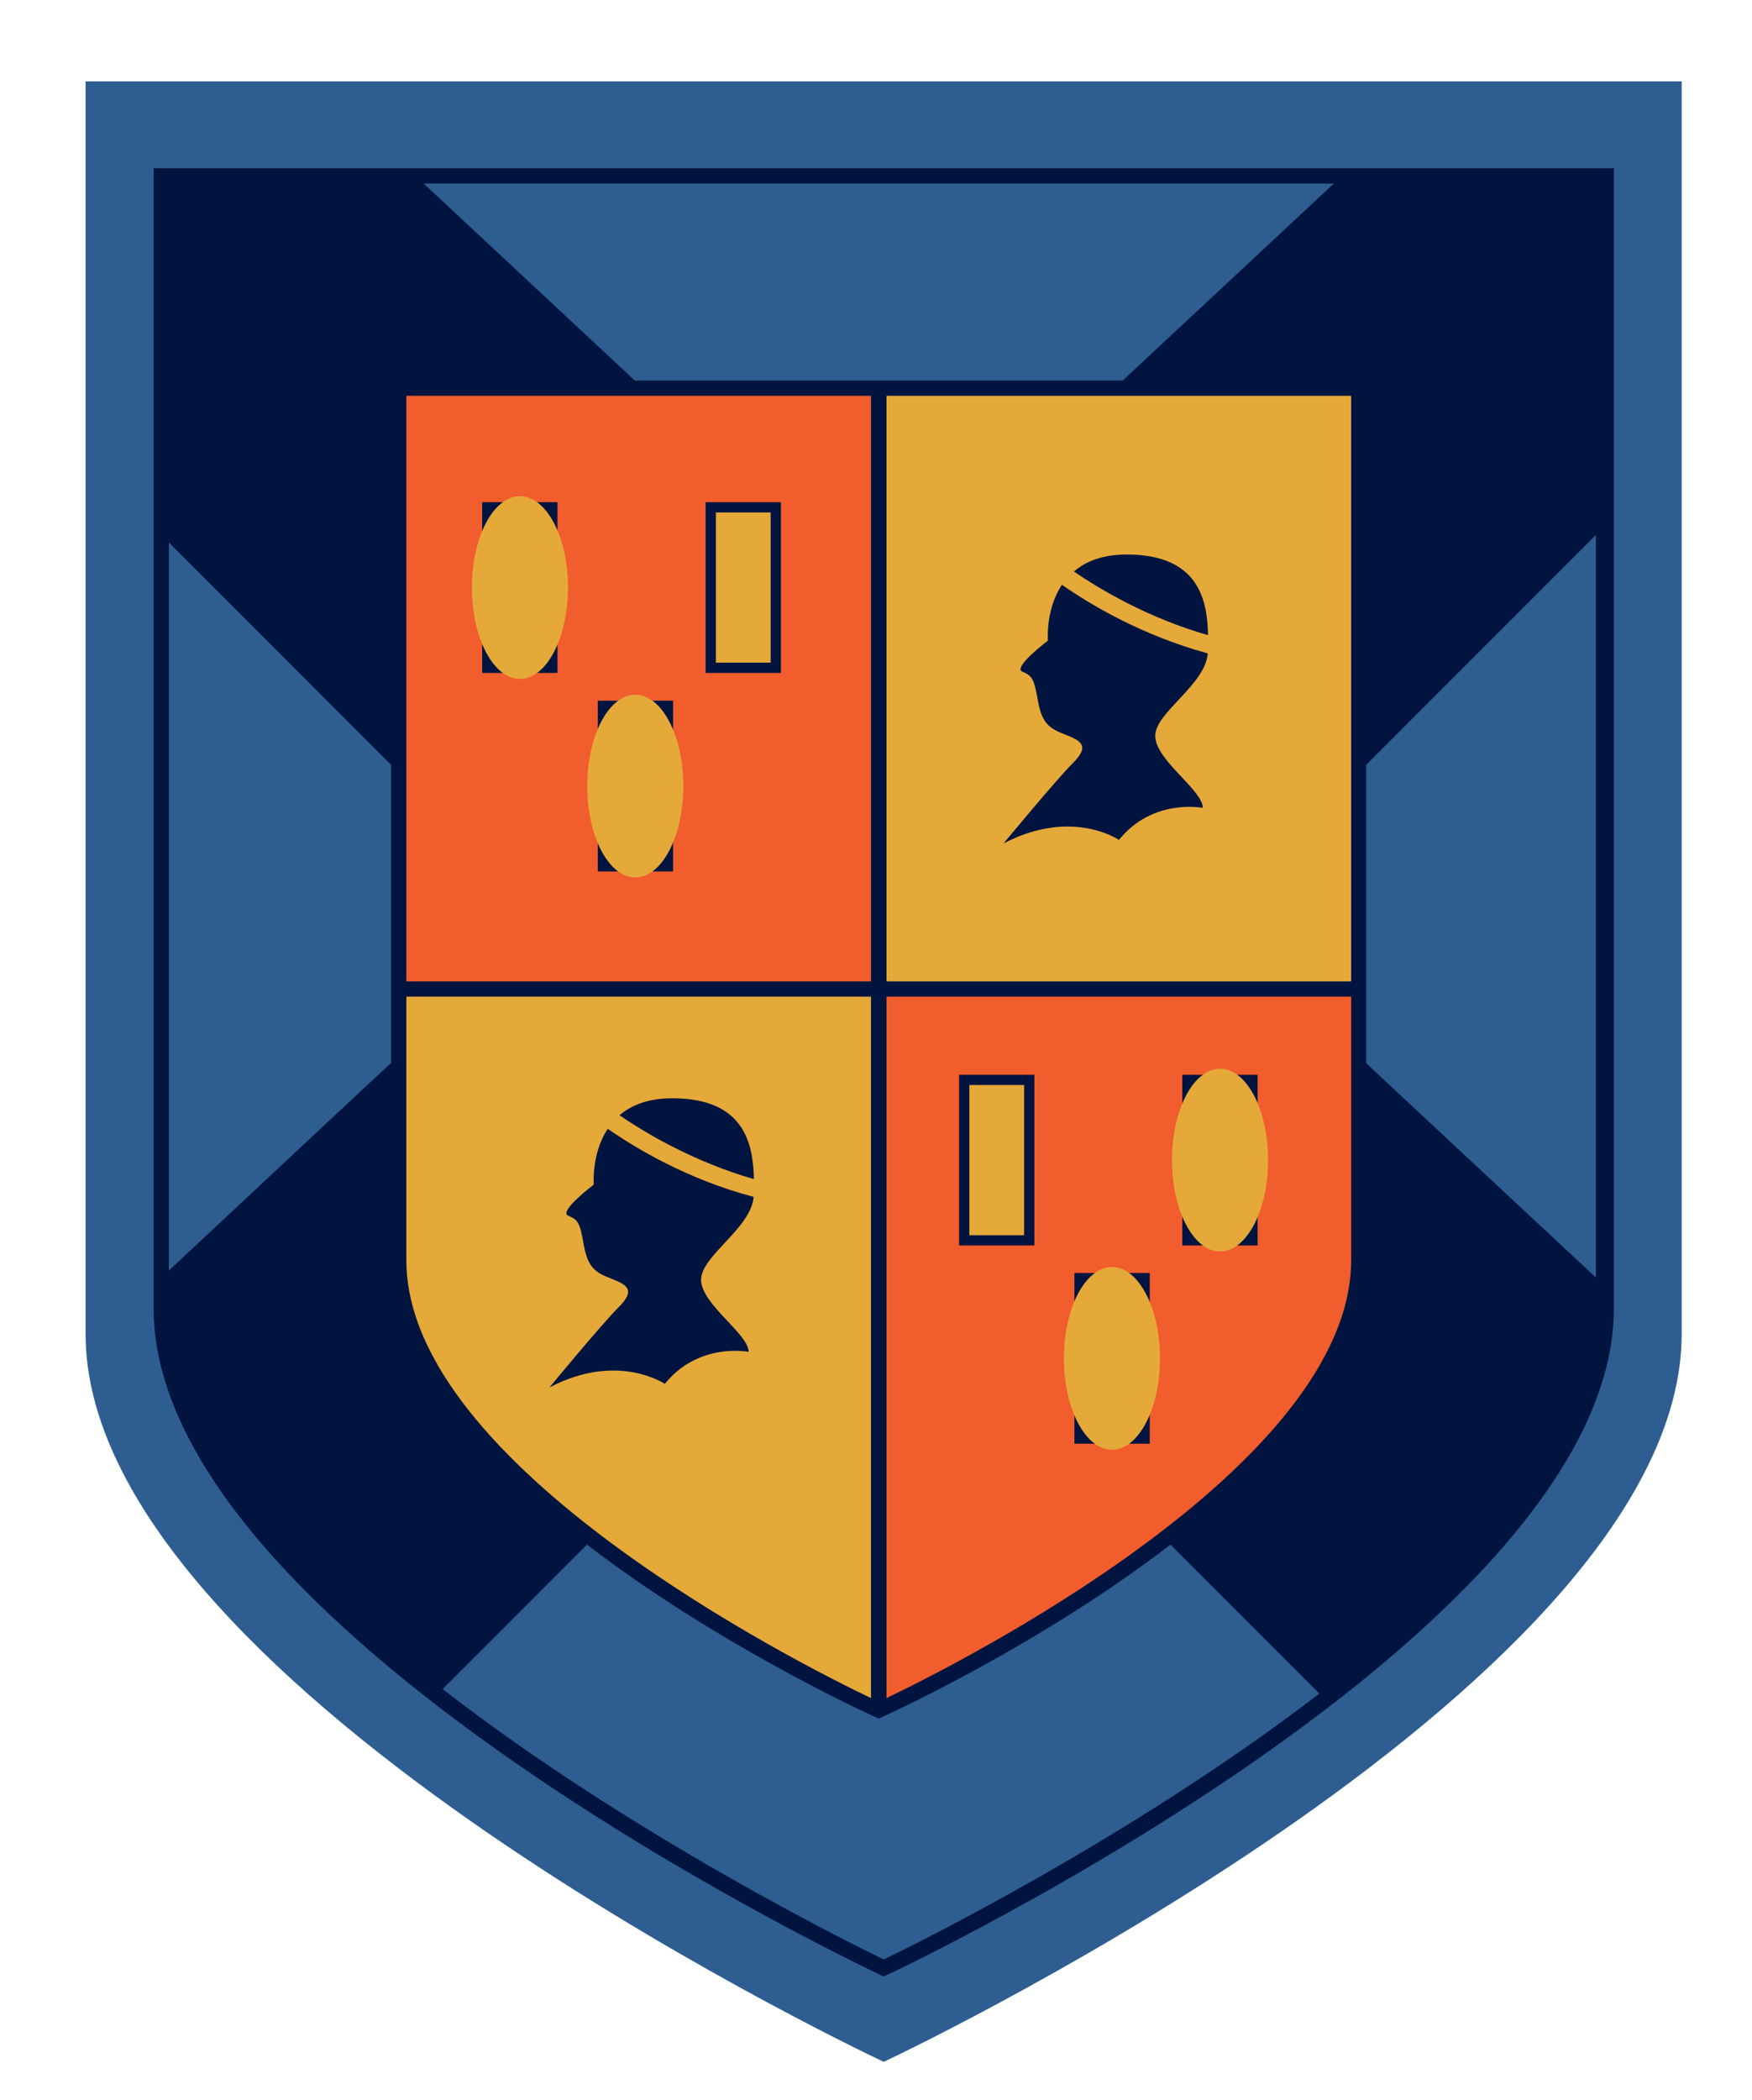
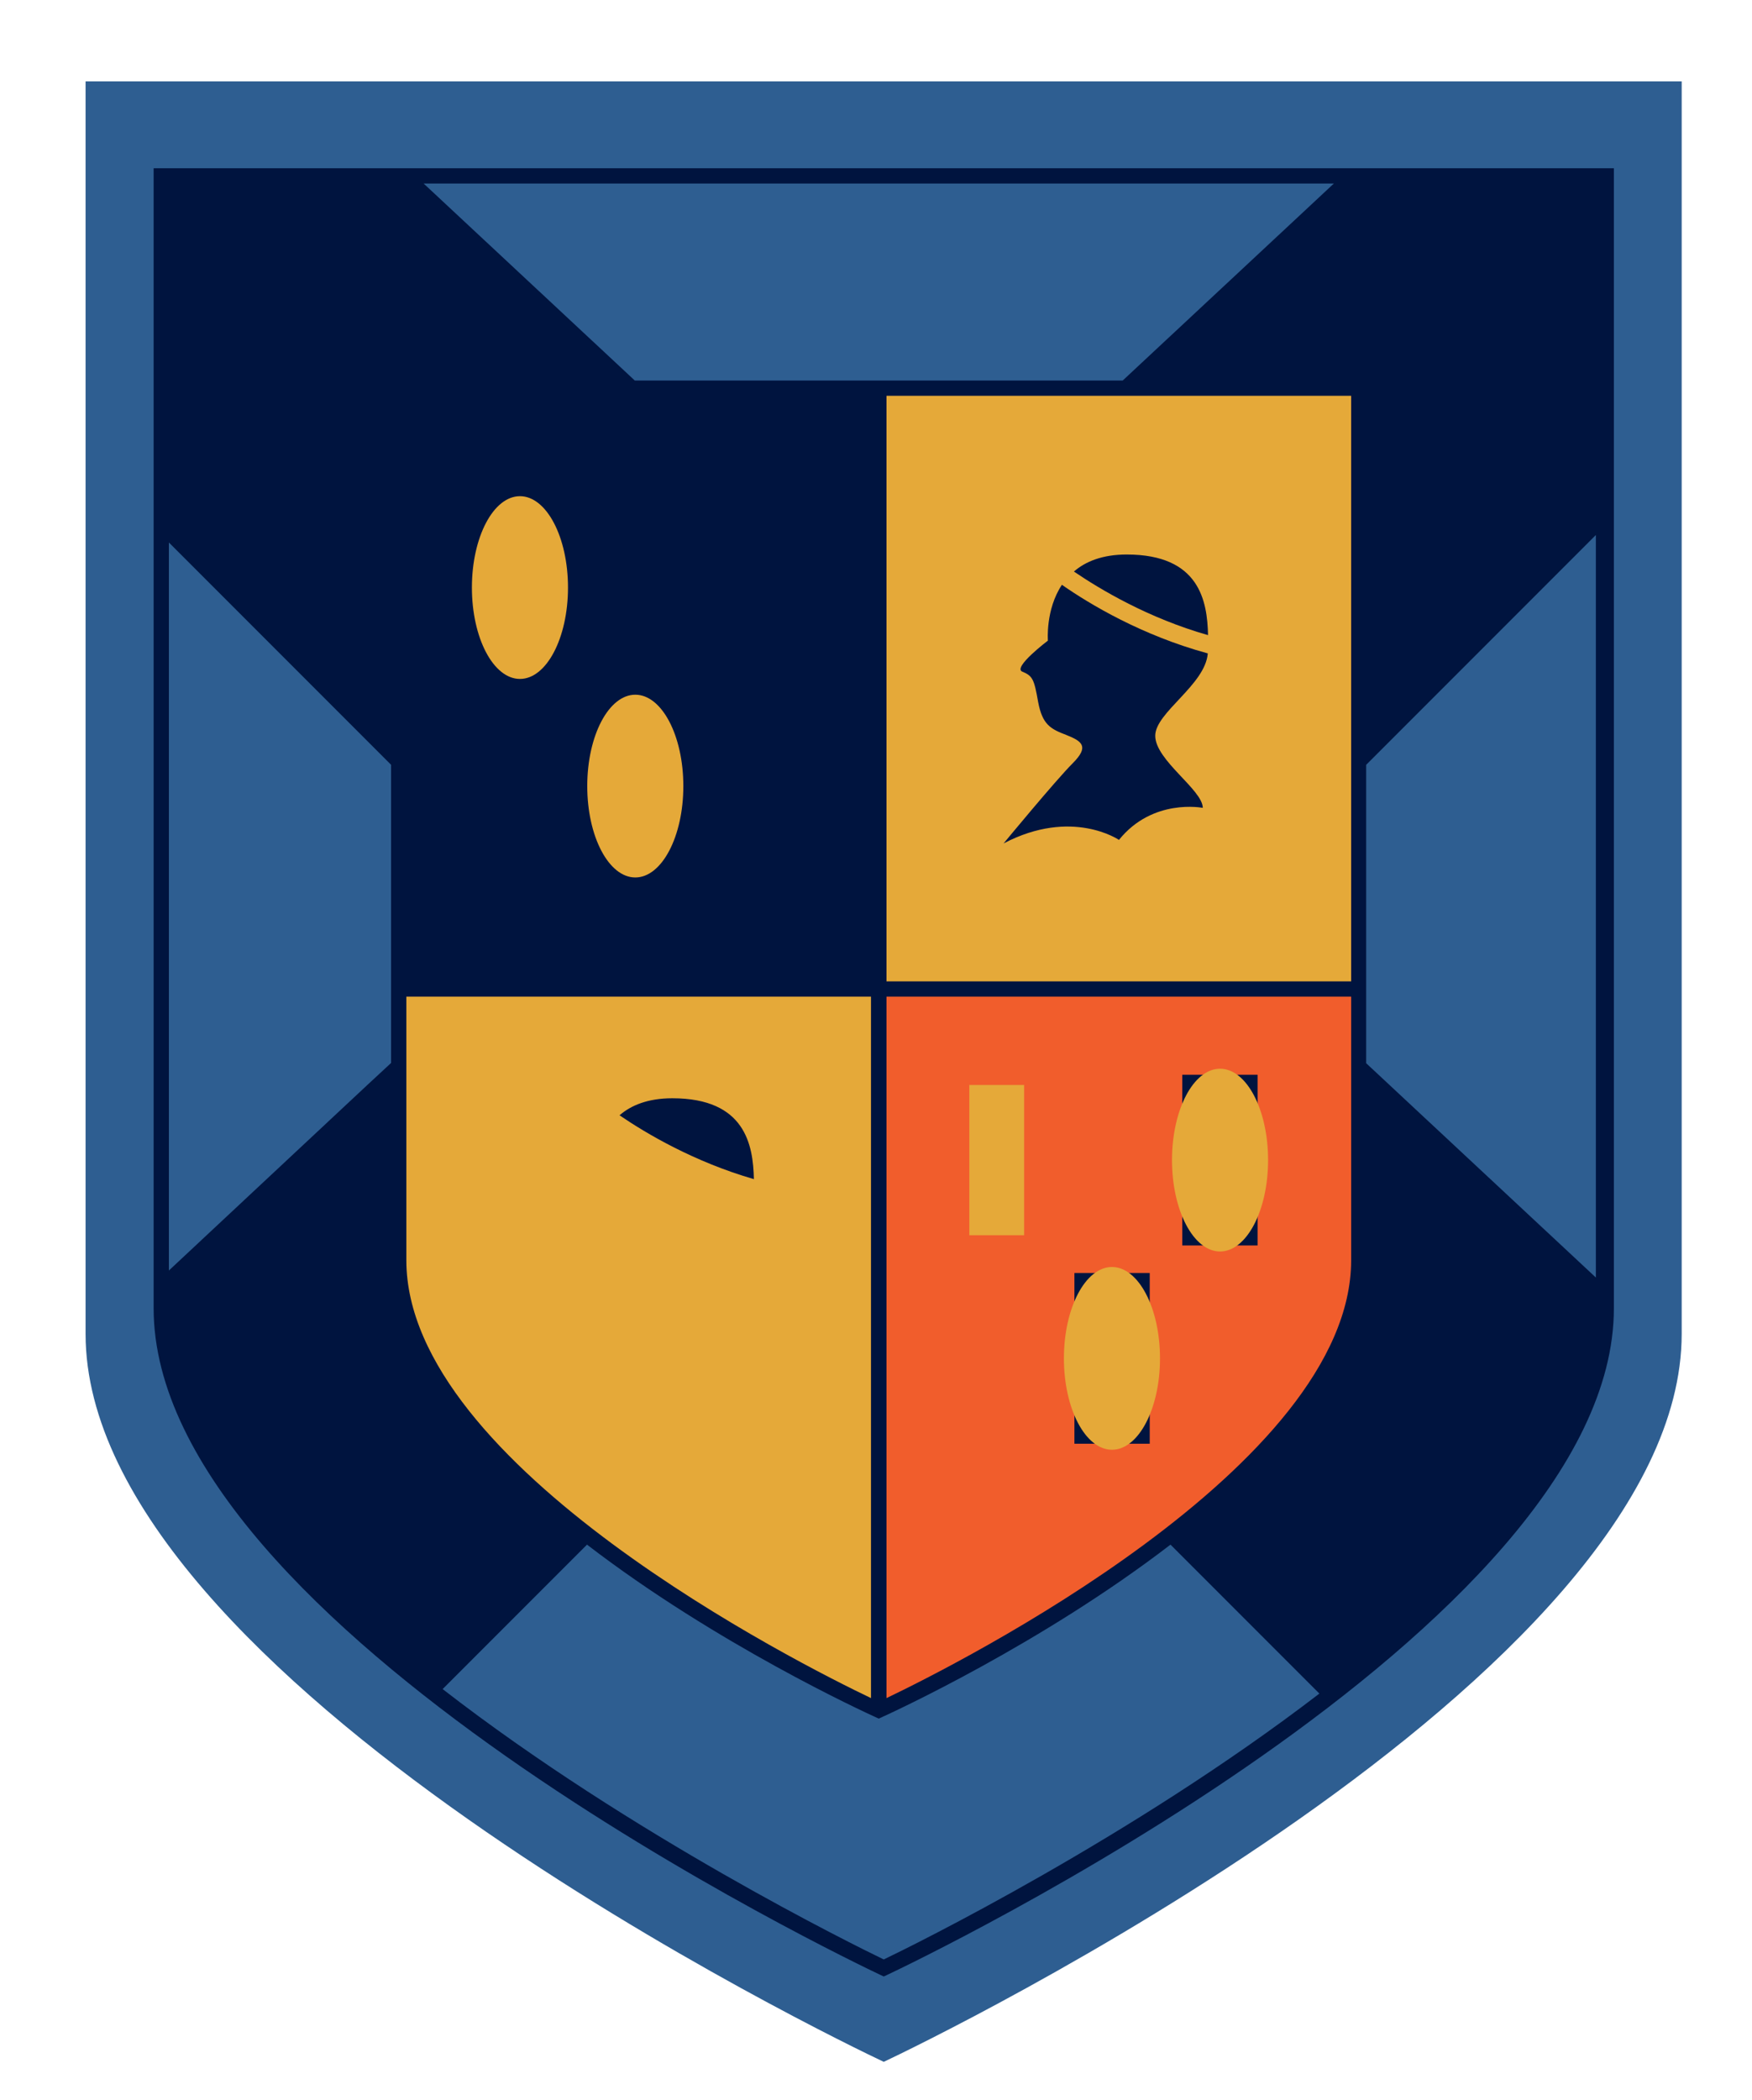
<svg xmlns="http://www.w3.org/2000/svg" version="1.1" id="LOGO_Outlined" x="0px" y="0px" viewBox="0 0 70.02 83.89" style="enable-background:new 0 0 70.02 83.89;" xml:space="preserve">
  <style type="text/css">
	.st0{fill:#2E5E91;}
	.st1{fill:#00143F;}
	.st2{fill:#E5A939;}
	.st3{fill:#F15D2C;}
</style>
  <path class="st0" d="M3.42,3.25c0,0.9,0,50.03,0,50.03c0,13.77,30.16,28.26,31.9,29.08c1.74-0.82,31.89-15.33,31.89-29.08  c0,0,0-49.13,0-50.03C66.98,3.25,4.32,3.25,3.42,3.25z" />
-   <path class="st0" d="M6.55,7.13c0,0.81,0,45.13,0,45.13c0,12.42,27.2,25.49,28.77,26.23c1.57-0.74,28.77-13.83,28.77-26.23  c0,0,0-44.32,0-45.13C63.88,7.13,7.36,7.13,6.55,7.13z" />
  <path class="st1" d="M64.2,6.72H6.14v45.54c0,12.77,27.87,26.07,29.05,26.63l0.13,0.06l0.13-0.06c1.19-0.56,29.05-13.86,29.05-26.63  V6.72H64.2z M53.31,7.33l-8.44,7.87h-19.5l-8.44-7.87C25.14,7.33,45.17,7.33,53.31,7.33z M6.75,50.75c0-4.5,0-18.25,0-29.08  l8.88,8.88v11.91l-0.95,0.88L6.75,50.75z M35.32,78.27c-1.16-0.56-10.07-4.94-17.63-10.8l5.08-5.08l0.69-0.69  c5.18,3.98,11.09,6.69,11.53,6.89l0.13,0.06l0.13-0.06c0.44-0.2,6.35-2.91,11.53-6.89l0.69,0.69l5.26,5.26  C45.21,73.42,36.47,77.72,35.32,78.27z M63.79,51.04l-9.19-8.57V30.55l8.88-8.88v0l0.3-0.3V51.04z" />
  <g>
    <path class="st2" d="M34.81,67.83V39.81H16.24c0,5.88,0,10.53,0,10.53C16.24,58.57,32,66.49,34.81,67.83z" />
  </g>
  <rect x="35.43" y="15.81" class="st2" width="18.57" height="23.39" />
-   <rect x="16.24" y="15.81" class="st3" width="18.57" height="23.39" />
  <g>
    <path class="st3" d="M35.43,67.83V39.81H54c0,5.88,0,10.53,0,10.53C54,58.57,38.23,66.49,35.43,67.83z" />
  </g>
  <rect x="28.2" y="20.06" class="st1" width="3.01" height="6.82" />
-   <path class="st2" d="M28.61,20.47c0,0.68,0,5.33,0,6c0.51,0,1.68,0,2.19,0c0-0.68,0-5.33,0-6C30.28,20.47,29.12,20.47,28.61,20.47z" />
  <rect x="23.89" y="27.99" class="st1" width="3.01" height="6.82" />
  <ellipse class="st2" cx="25.39" cy="31.4" rx="1.92" ry="3.65" />
  <rect x="19.27" y="20.06" class="st1" width="3.01" height="6.82" />
  <ellipse class="st2" cx="20.78" cy="23.47" rx="1.92" ry="3.65" />
-   <rect x="38.33" y="42.93" class="st1" width="3.01" height="6.82" />
-   <path class="st2" d="M38.74,43.34c0,0.68,0,5.33,0,6c0.51,0,1.68,0,2.19,0c0-0.68,0-5.33,0-6C40.41,43.34,39.25,43.34,38.74,43.34z" />
+   <path class="st2" d="M38.74,43.34c0,0.68,0,5.33,0,6c0.51,0,1.68,0,2.19,0c0-0.68,0-5.33,0-6z" />
  <rect x="42.94" y="50.85" class="st1" width="3.01" height="6.82" />
  <ellipse class="st2" cx="44.44" cy="54.26" rx="1.92" ry="3.65" />
  <rect x="47.25" y="42.93" class="st1" width="3.01" height="6.82" />
  <ellipse class="st2" cx="48.76" cy="46.34" rx="1.92" ry="3.65" />
  <g>
    <path class="st1" d="M48.28,25.37c-0.03-1.35-0.33-3.22-3.25-3.22c-0.97,0-1.65,0.28-2.11,0.68c0,0,0,0,0,0   C43.98,23.55,45.89,24.69,48.28,25.37z" />
    <path class="st1" d="M48.27,26.1c-2.64-0.72-4.71-1.96-5.83-2.74c-0.66,0.99-0.56,2.23-0.56,2.23s-1.43,1.08-1.02,1.24   c0.41,0.17,0.47,0.3,0.63,1.21c0.17,0.91,0.5,1.08,1.13,1.32c0.63,0.25,0.92,0.46,0.25,1.13c-0.68,0.68-2.76,3.2-2.76,3.2   c2.73-1.43,4.61-0.14,4.61-0.14c1.35-1.68,3.35-1.28,3.35-1.28c0-0.72-1.9-1.9-1.9-2.88C46.17,28.46,48.17,27.36,48.27,26.1   C48.27,26.1,48.27,26.1,48.27,26.1z" />
  </g>
  <g>
    <path class="st1" d="M26.87,43.87c-0.97,0-1.65,0.28-2.11,0.68c1.07,0.73,2.98,1.86,5.37,2.55C30.1,45.74,29.79,43.87,26.87,43.87z   " />
-     <path class="st1" d="M24.29,45.09c-0.66,0.99-0.56,2.23-0.56,2.23s-1.43,1.08-1.02,1.24c0.41,0.17,0.47,0.3,0.63,1.21   c0.17,0.91,0.5,1.08,1.13,1.32c0.63,0.25,0.92,0.46,0.25,1.13c-0.68,0.68-2.76,3.2-2.76,3.2c2.73-1.43,4.61-0.14,4.61-0.14   c1.35-1.68,3.35-1.28,3.35-1.28c0-0.72-1.9-1.9-1.9-2.88c0-0.96,2-2.06,2.1-3.31C27.48,47.11,25.41,45.87,24.29,45.09z" />
  </g>
</svg>